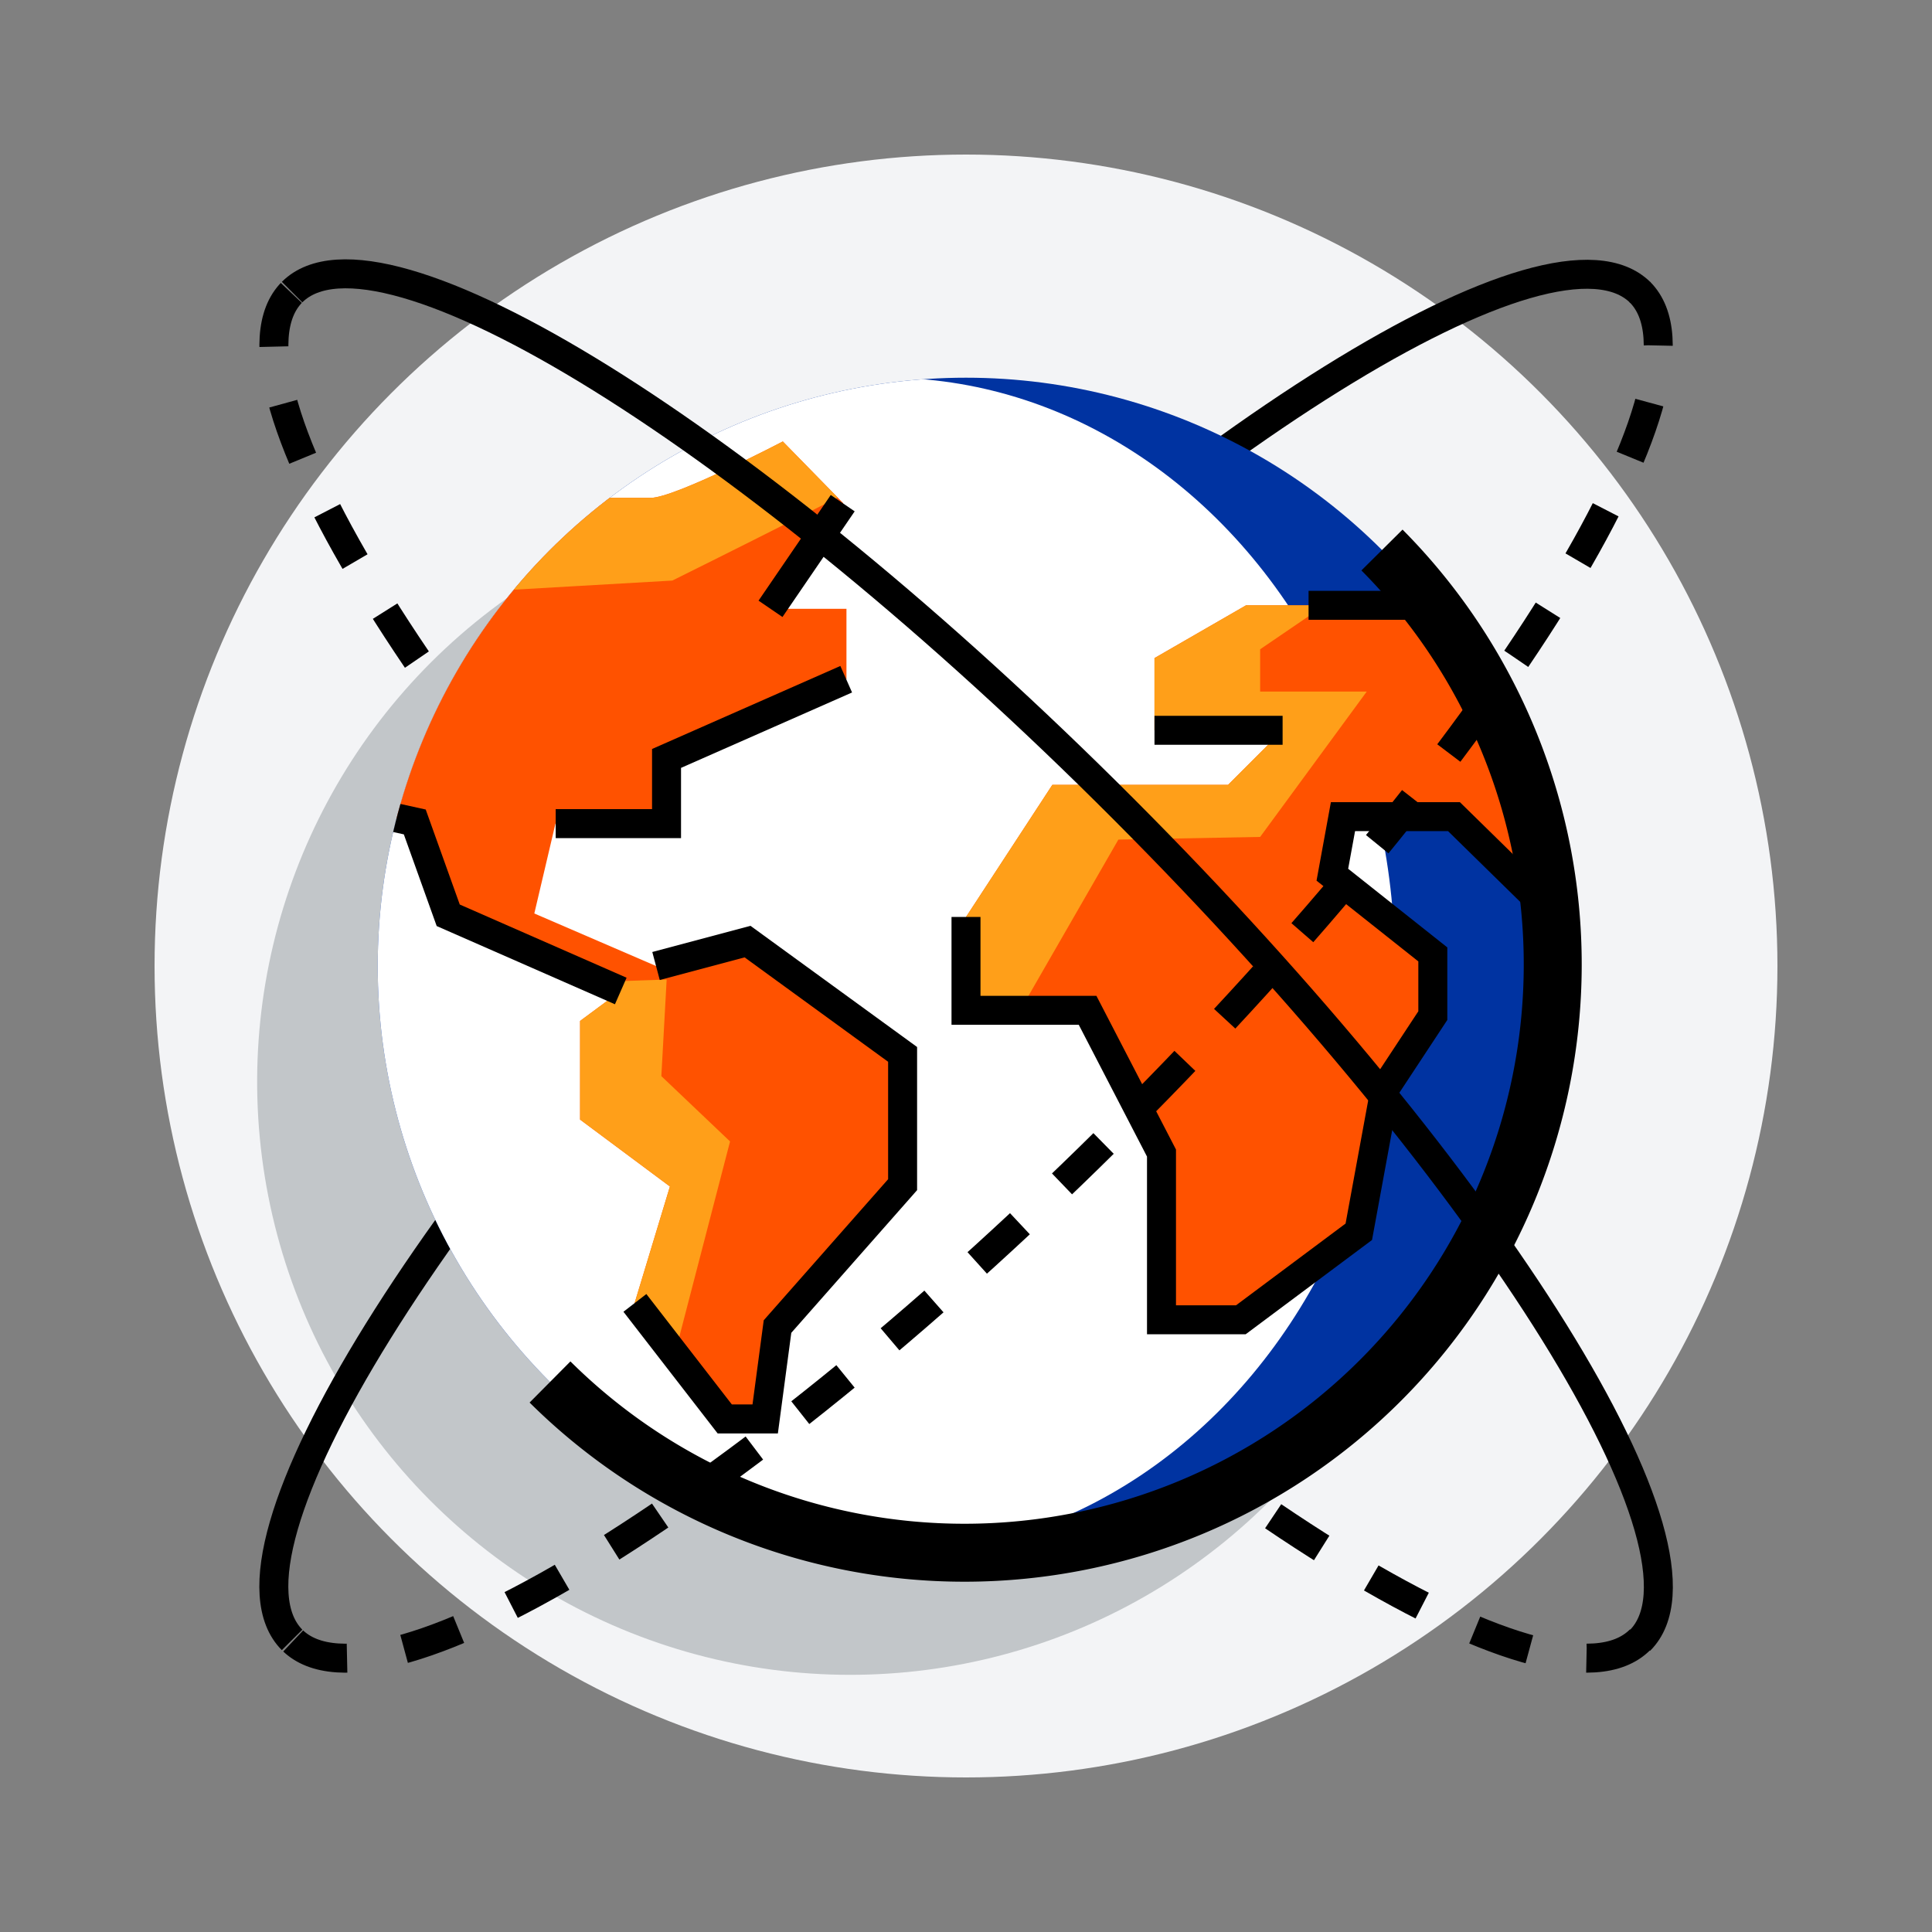
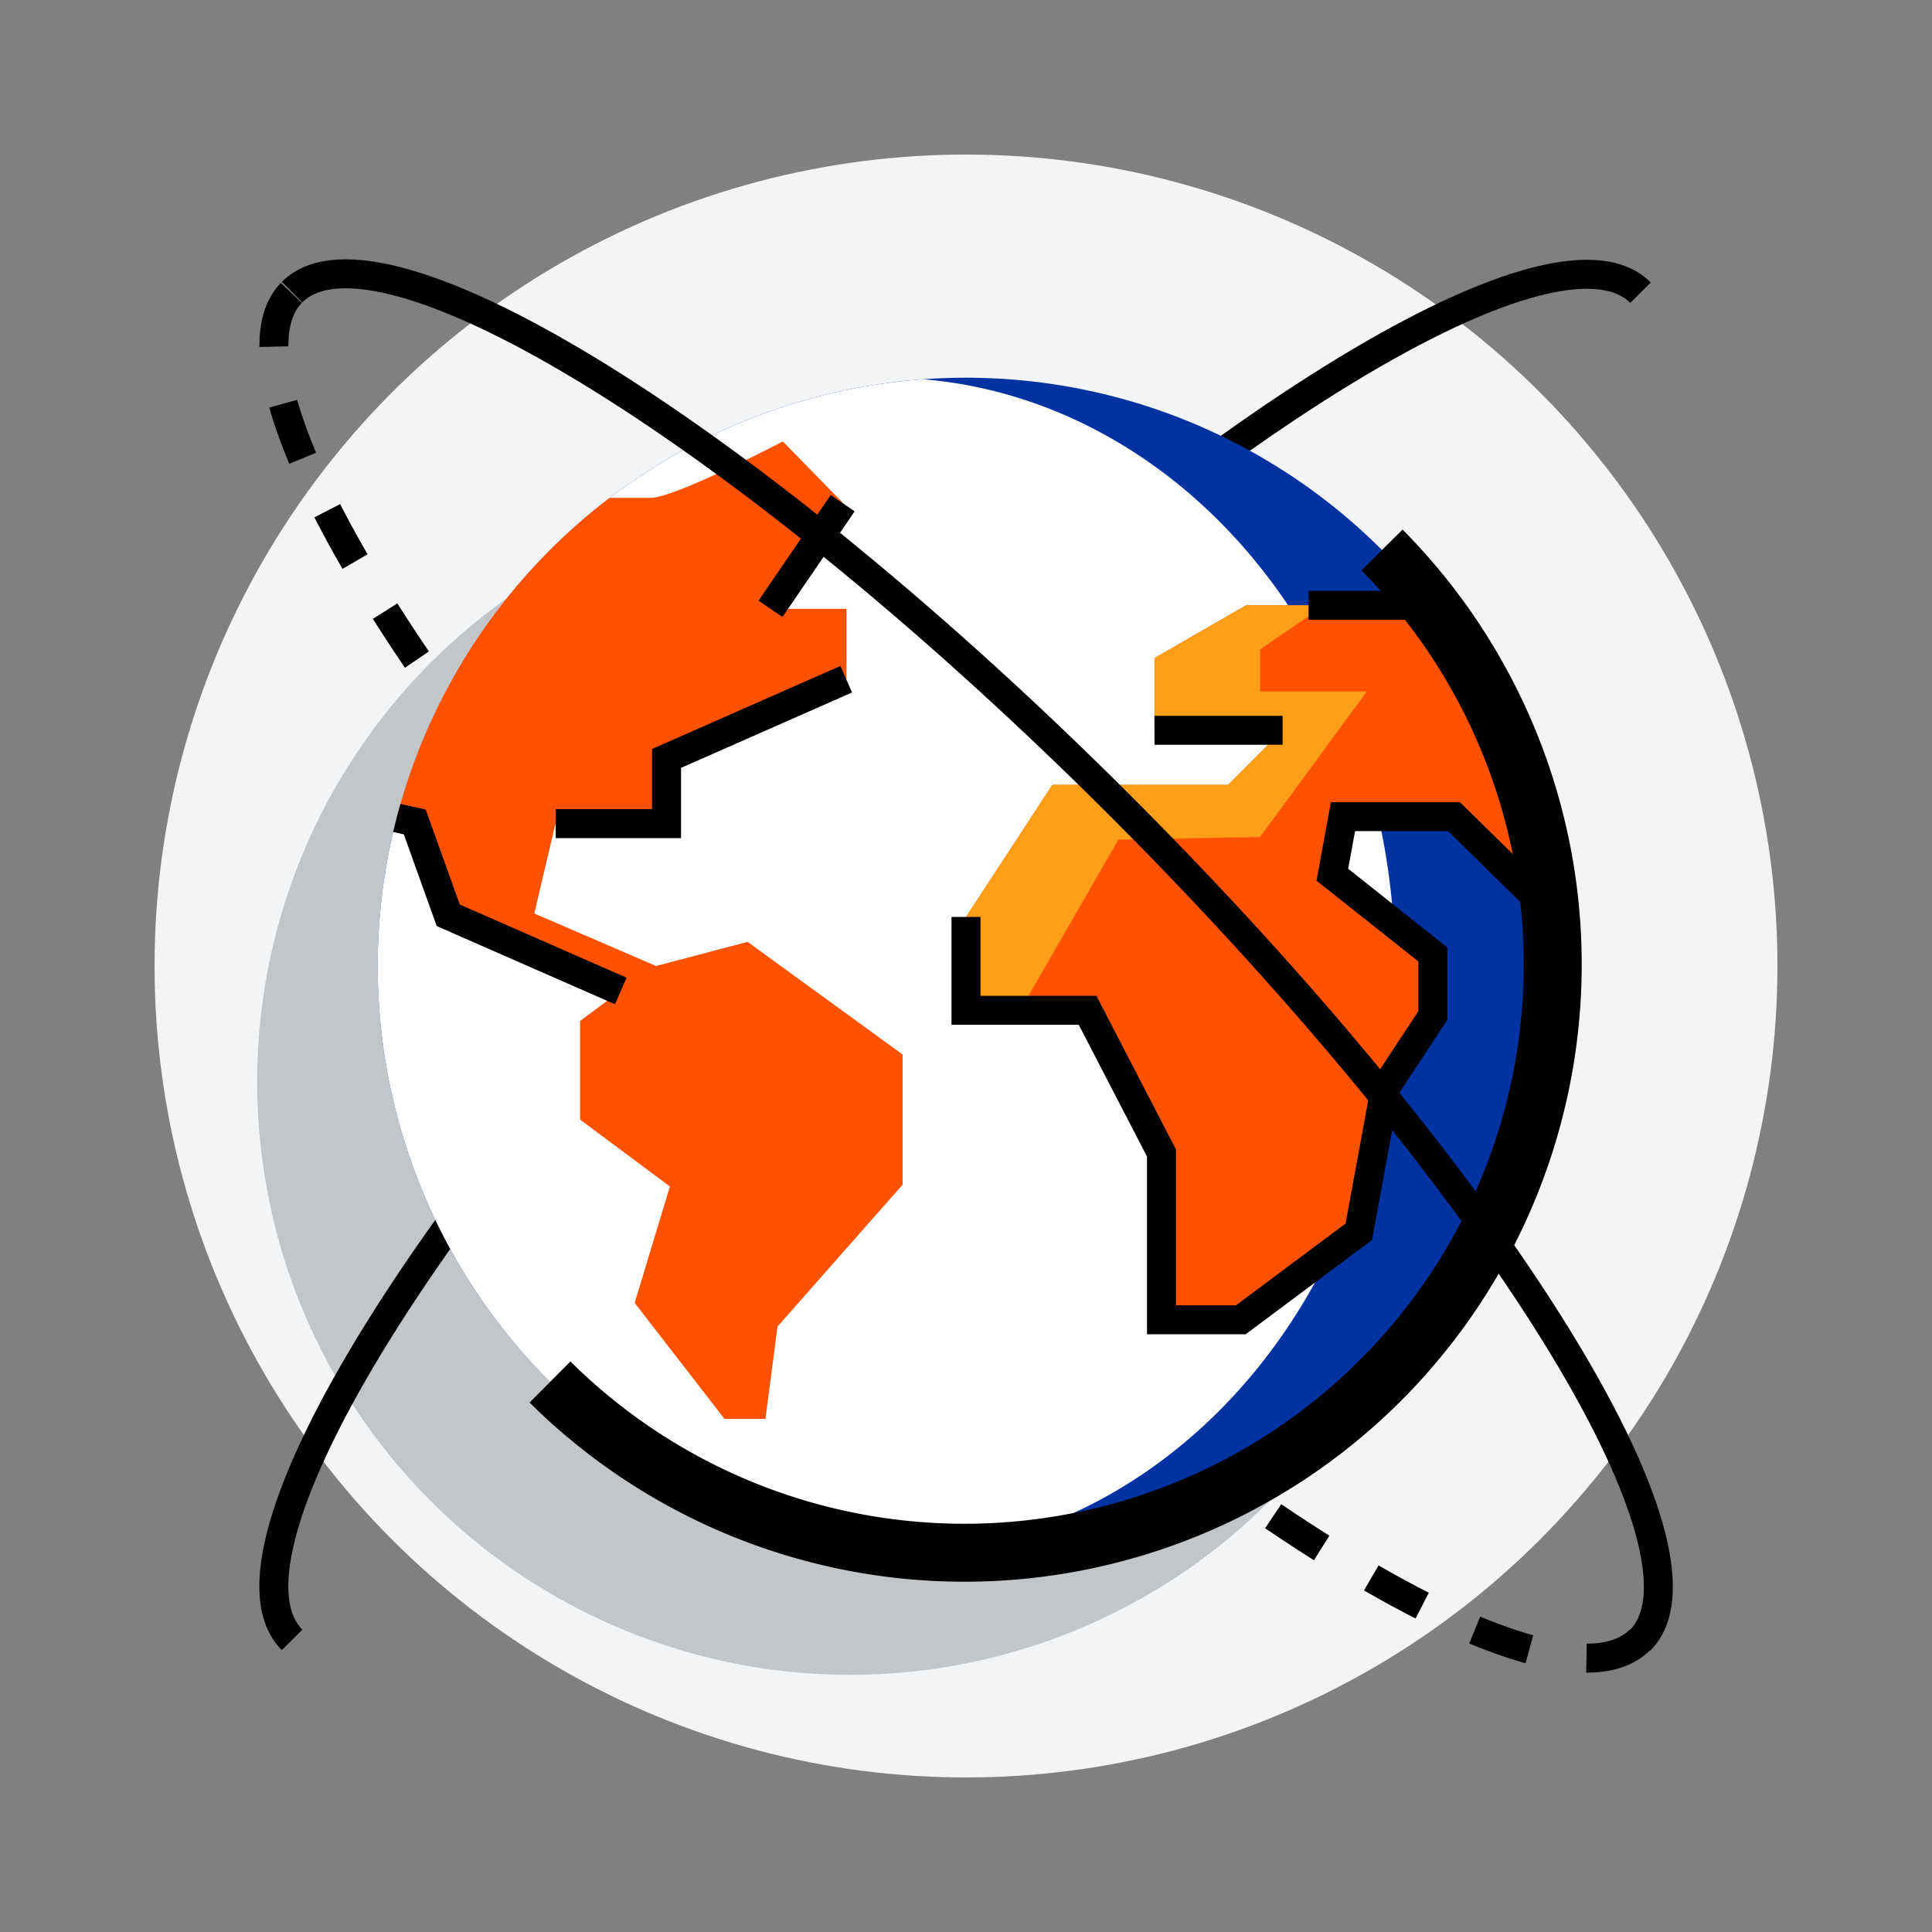
<svg xmlns="http://www.w3.org/2000/svg" id="Layer_1" data-name="Layer 1" viewBox="0 0 160 160">
  <rect x="0" y="0" width="160" height="160" fill="#808080" stroke="none" />
  <defs>
    <style>.cls-1{fill:#0033a1;}.cls-2{fill:#ff5200;}.cls-3{fill:#f3f4f6;}.cls-4{fill:#c2c6c9;}.cls-12,.cls-5,.cls-6{fill:none;stroke:#000;stroke-miterlimit:10;}.cls-5,.cls-6{stroke-width:2.4px;}.cls-6{stroke-dasharray:4.8;}.cls-7{clip-path:url(#clip-path);}.cls-8{fill:#fff;}.cls-9{clip-path:url(#clip-path-2);}.cls-10{fill:#ff9f19;}.cls-11{clip-path:url(#clip-path-3);}.cls-12{stroke-width:4.8px;}</style>
    <clipPath id="clip-path">
      <circle class="cls-1" cx="80" cy="80" r="48.72" />
    </clipPath>
    <clipPath id="clip-path-2">
-       <path class="cls-2" d="M46.45,41.23h7.44c2,0,10.94-4.67,10.94-4.67l5,5.11-6,8.75h6.27v5.83L55.21,62.82v5.39H46l-1.75,7.44L54.33,80l7.58-2,12.84,9.33V98.11L64.39,109.86l-1,7.65H60l-7.44-9.61,2.92-9.64-7.44-5.54V84.55l3.35-2.48L37.12,75.8l-2.77-7.73-6-1.32L38.29,49.1Z" />
-     </clipPath>
+       </clipPath>
    <clipPath id="clip-path-3">
      <polygon class="cls-2" points="122.16 50.13 103.19 50.13 95.61 54.5 95.61 60.48 106.22 60.48 101.7 65 87.15 65 80 75.94 80 83.67 90.07 83.67 96.19 95.49 96.19 109.3 102.76 109.3 112.53 102.01 114.72 90.09 118.66 84.11 118.66 79.04 110.34 72.44 111.22 67.63 120.41 67.63 134.55 81.49 122.16 50.13" />
    </clipPath>
  </defs>
  <circle class="cls-3" cx="80" cy="80" r="67.2" />
  <circle class="cls-4" cx="70.4" cy="89.6" r="49.11" transform="translate(-13.44 12.43) rotate(-9.22)" />
  <path class="cls-5" d="M24.19,135.81C17,128.6,36.12,97.77,67,67s61.65-50,68.86-42.76" />
  <path class="cls-6" d="M135.81,135.81C128.6,143,97.77,123.88,67,93.05S17,31.4,24.19,24.19" />
  <circle class="cls-1" cx="80" cy="80" r="48.72" />
  <g class="cls-7">
    <ellipse class="cls-8" cx="73.4" cy="80" rx="42.12" ry="48.72" />
    <path class="cls-2" d="M46.45,41.23h7.44c2,0,10.94-4.67,10.94-4.67l5,5.11-6,8.75h6.27v5.83L55.21,62.82v5.39H46l-1.75,7.44L54.33,80l7.58-2,12.84,9.33V98.11L64.39,109.86l-1,7.65H60l-7.44-9.61,2.92-9.64-7.44-5.54V84.55l3.35-2.48L37.12,75.8l-2.77-7.73-6-1.32L38.29,49.1Z" />
    <g class="cls-9">
-       <path class="cls-10" d="M77.3,36.92c-.43.66-21.62,11.16-21.62,11.16l-17.39,1L28.37,66.75,34.2,82.22l14.66-.88,6.35-.22-.44,8,5.69,5.41-6.13,23.6L25,100.92l1.75-47.8,30-21.84Z" />
-     </g>
+       </g>
    <polygon class="cls-2" points="122.16 50.13 103.19 50.13 95.61 54.5 95.61 60.48 106.22 60.48 101.7 65 87.15 65 80 75.94 80 83.67 90.07 83.67 96.19 95.49 96.19 109.3 102.76 109.3 112.53 102.01 114.72 90.09 118.66 84.11 118.66 79.04 110.34 72.44 111.22 67.63 120.41 67.63 134.55 81.49 122.16 50.13" />
    <g class="cls-11">
      <polygon class="cls-10" points="120.41 42.83 104.36 53.77 104.36 57.27 113.19 57.27 104.36 69.31 92.62 69.53 83.43 85.5 71.56 85 77.52 49.83 120.41 42.83" />
    </g>
    <polyline class="cls-5" points="70.08 56.25 55.2 62.81 55.2 68.21 46.02 68.21" />
    <line class="cls-5" x1="69.79" y1="41.67" x2="63.81" y2="50.42" />
    <polyline class="cls-5" points="51.41 82.07 37.12 75.8 34.35 68.07 28.37 66.75 38.28 49.1 46.45 41.23" />
-     <polyline class="cls-5" points="54.33 80 61.91 77.98 74.75 87.32 74.75 98.11 64.39 109.86 63.37 117.51 60.02 117.51 52.58 107.9" />
    <line class="cls-5" x1="95.61" y1="60.48" x2="106.22" y2="60.48" />
    <polyline class="cls-5" points="80 75.94 80 83.67 90.07 83.67 96.19 95.49 96.19 109.3 102.76 109.3 112.53 102.01 114.72 90.09 118.66 84.11 118.66 79.04 110.34 72.44 111.22 67.63 120.41 67.63 134.55 81.49 122.16 50.13 108.37 50.13" />
  </g>
  <path class="cls-12" d="M114.45,45.55a48.72,48.72,0,0,1-68.9,68.9" />
-   <path class="cls-6" d="M135.81,24.19c7.21,7.21-11.93,38-42.76,68.86S31.4,143,24.19,135.81" />
  <path class="cls-5" d="M24.19,24.19C31.4,17,62.23,36.12,93.05,67s50,61.65,42.76,68.86" />
</svg>